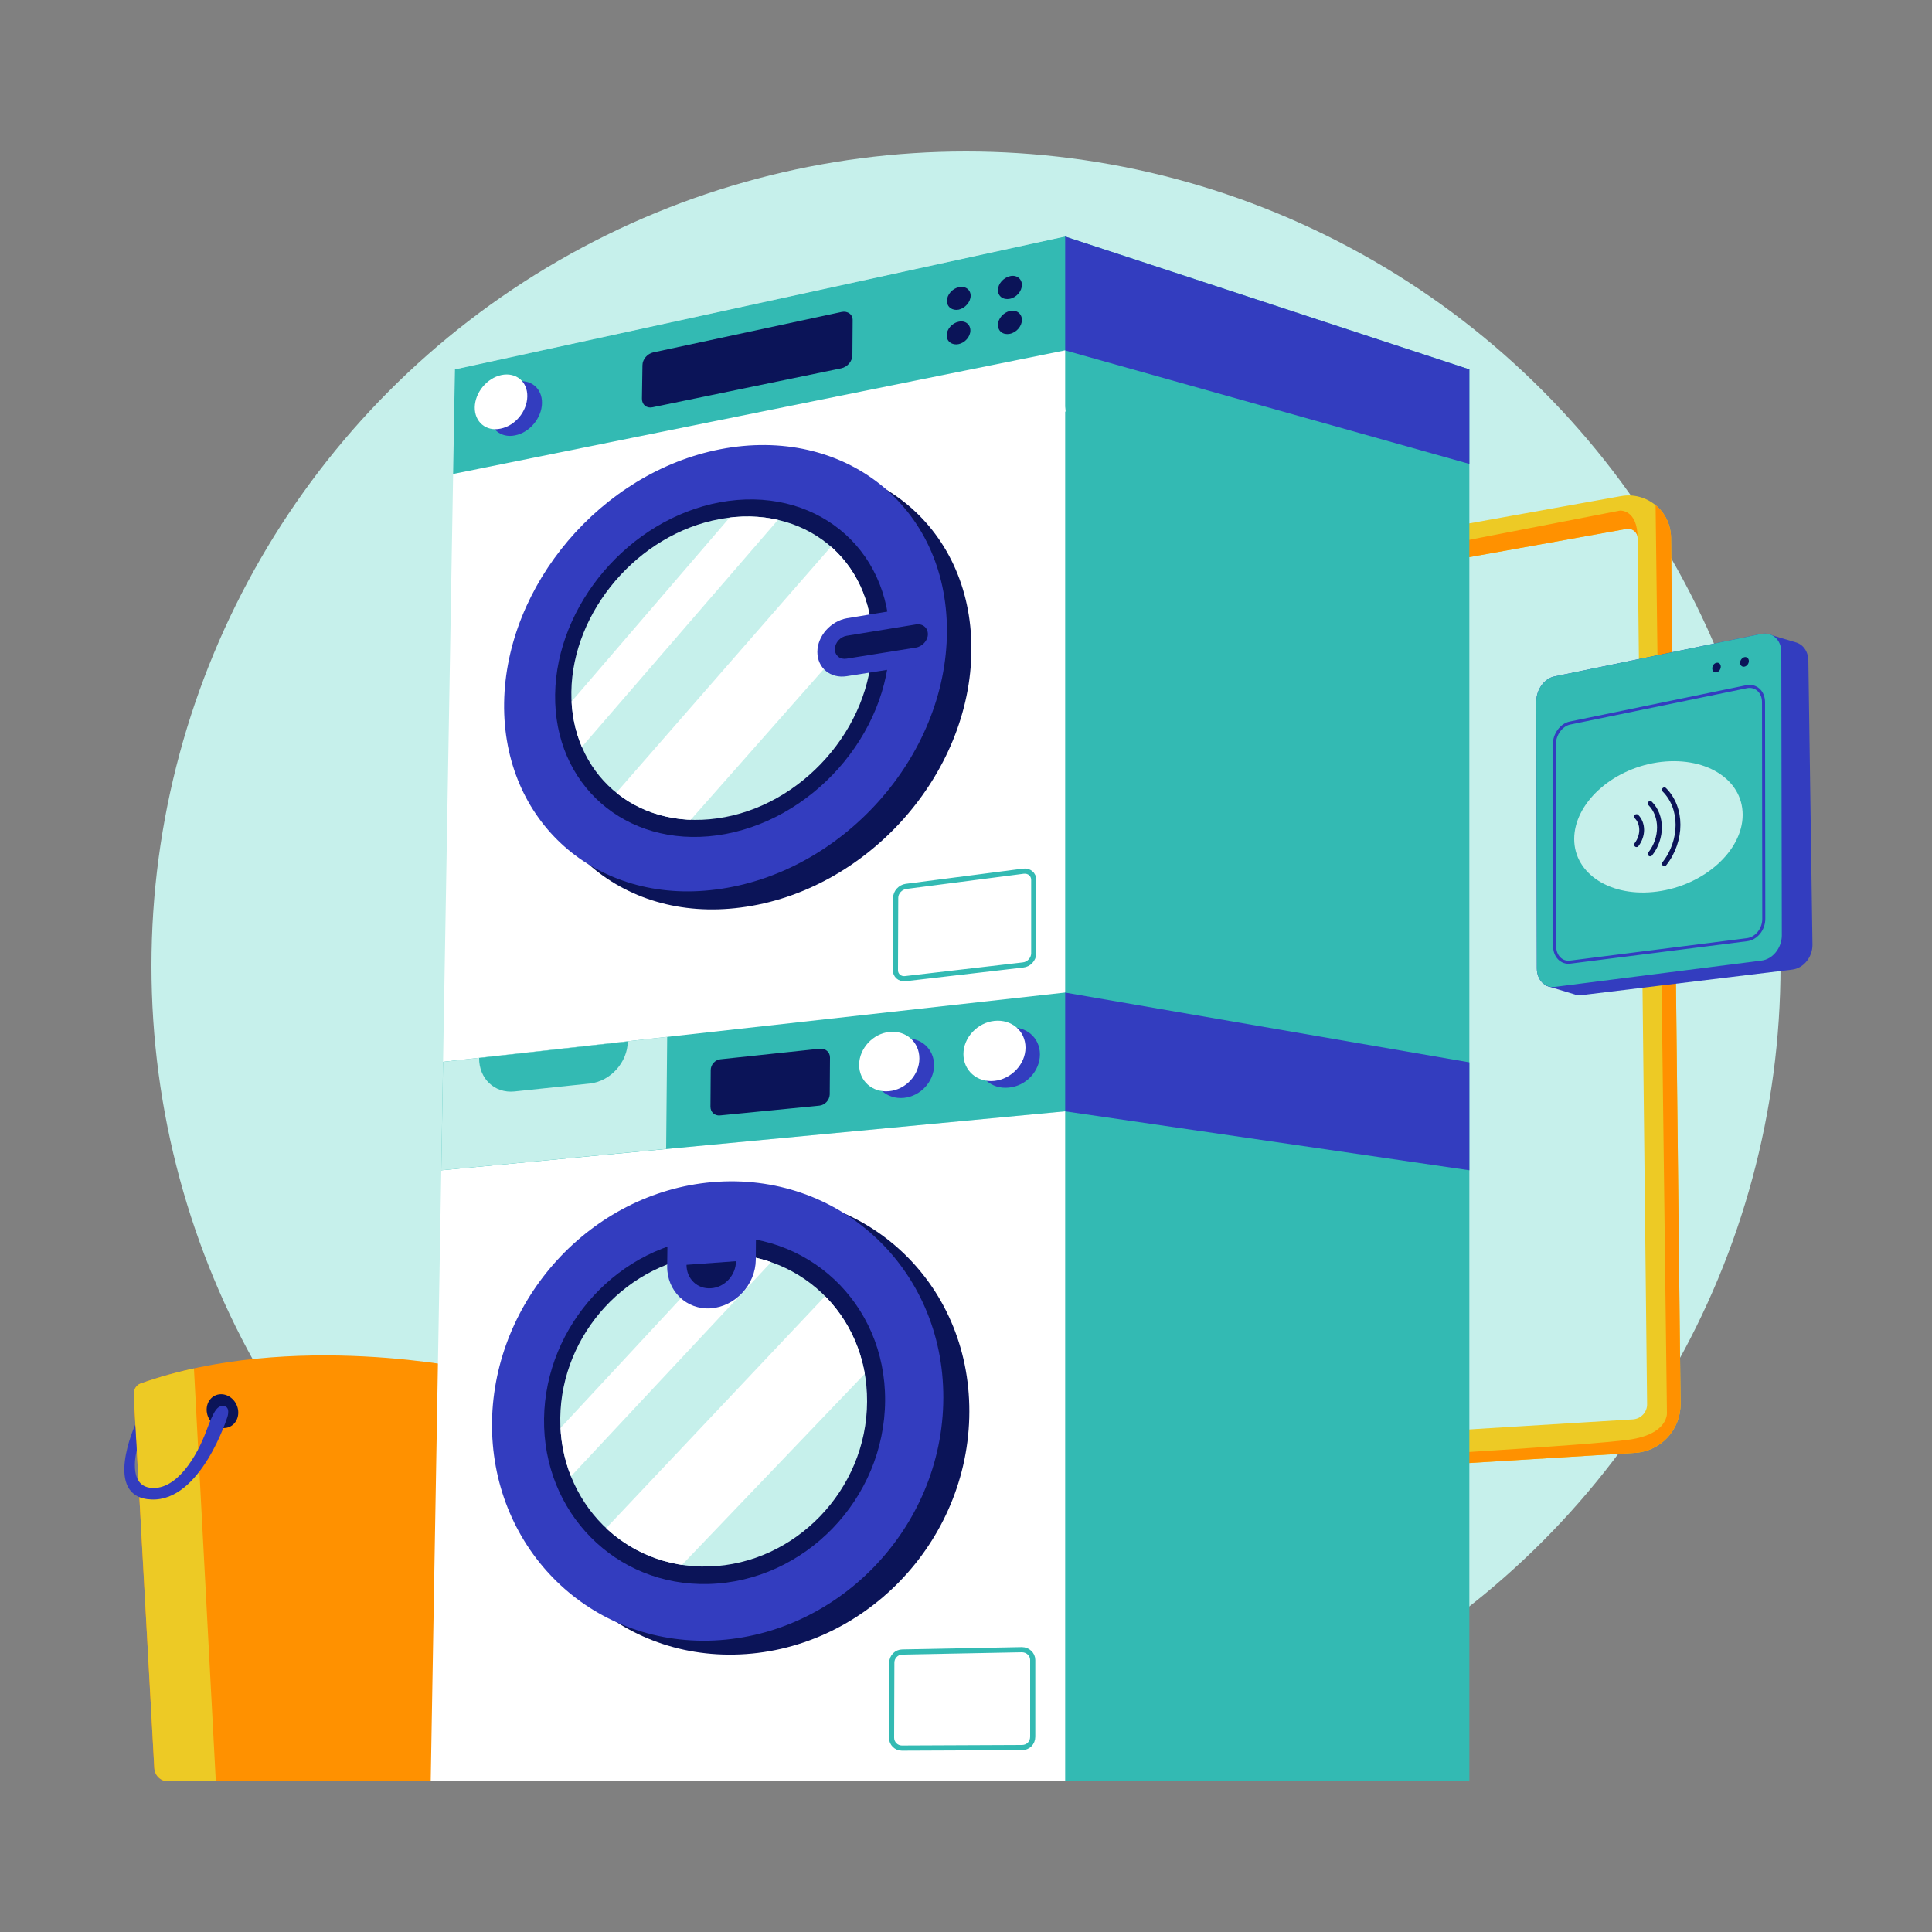
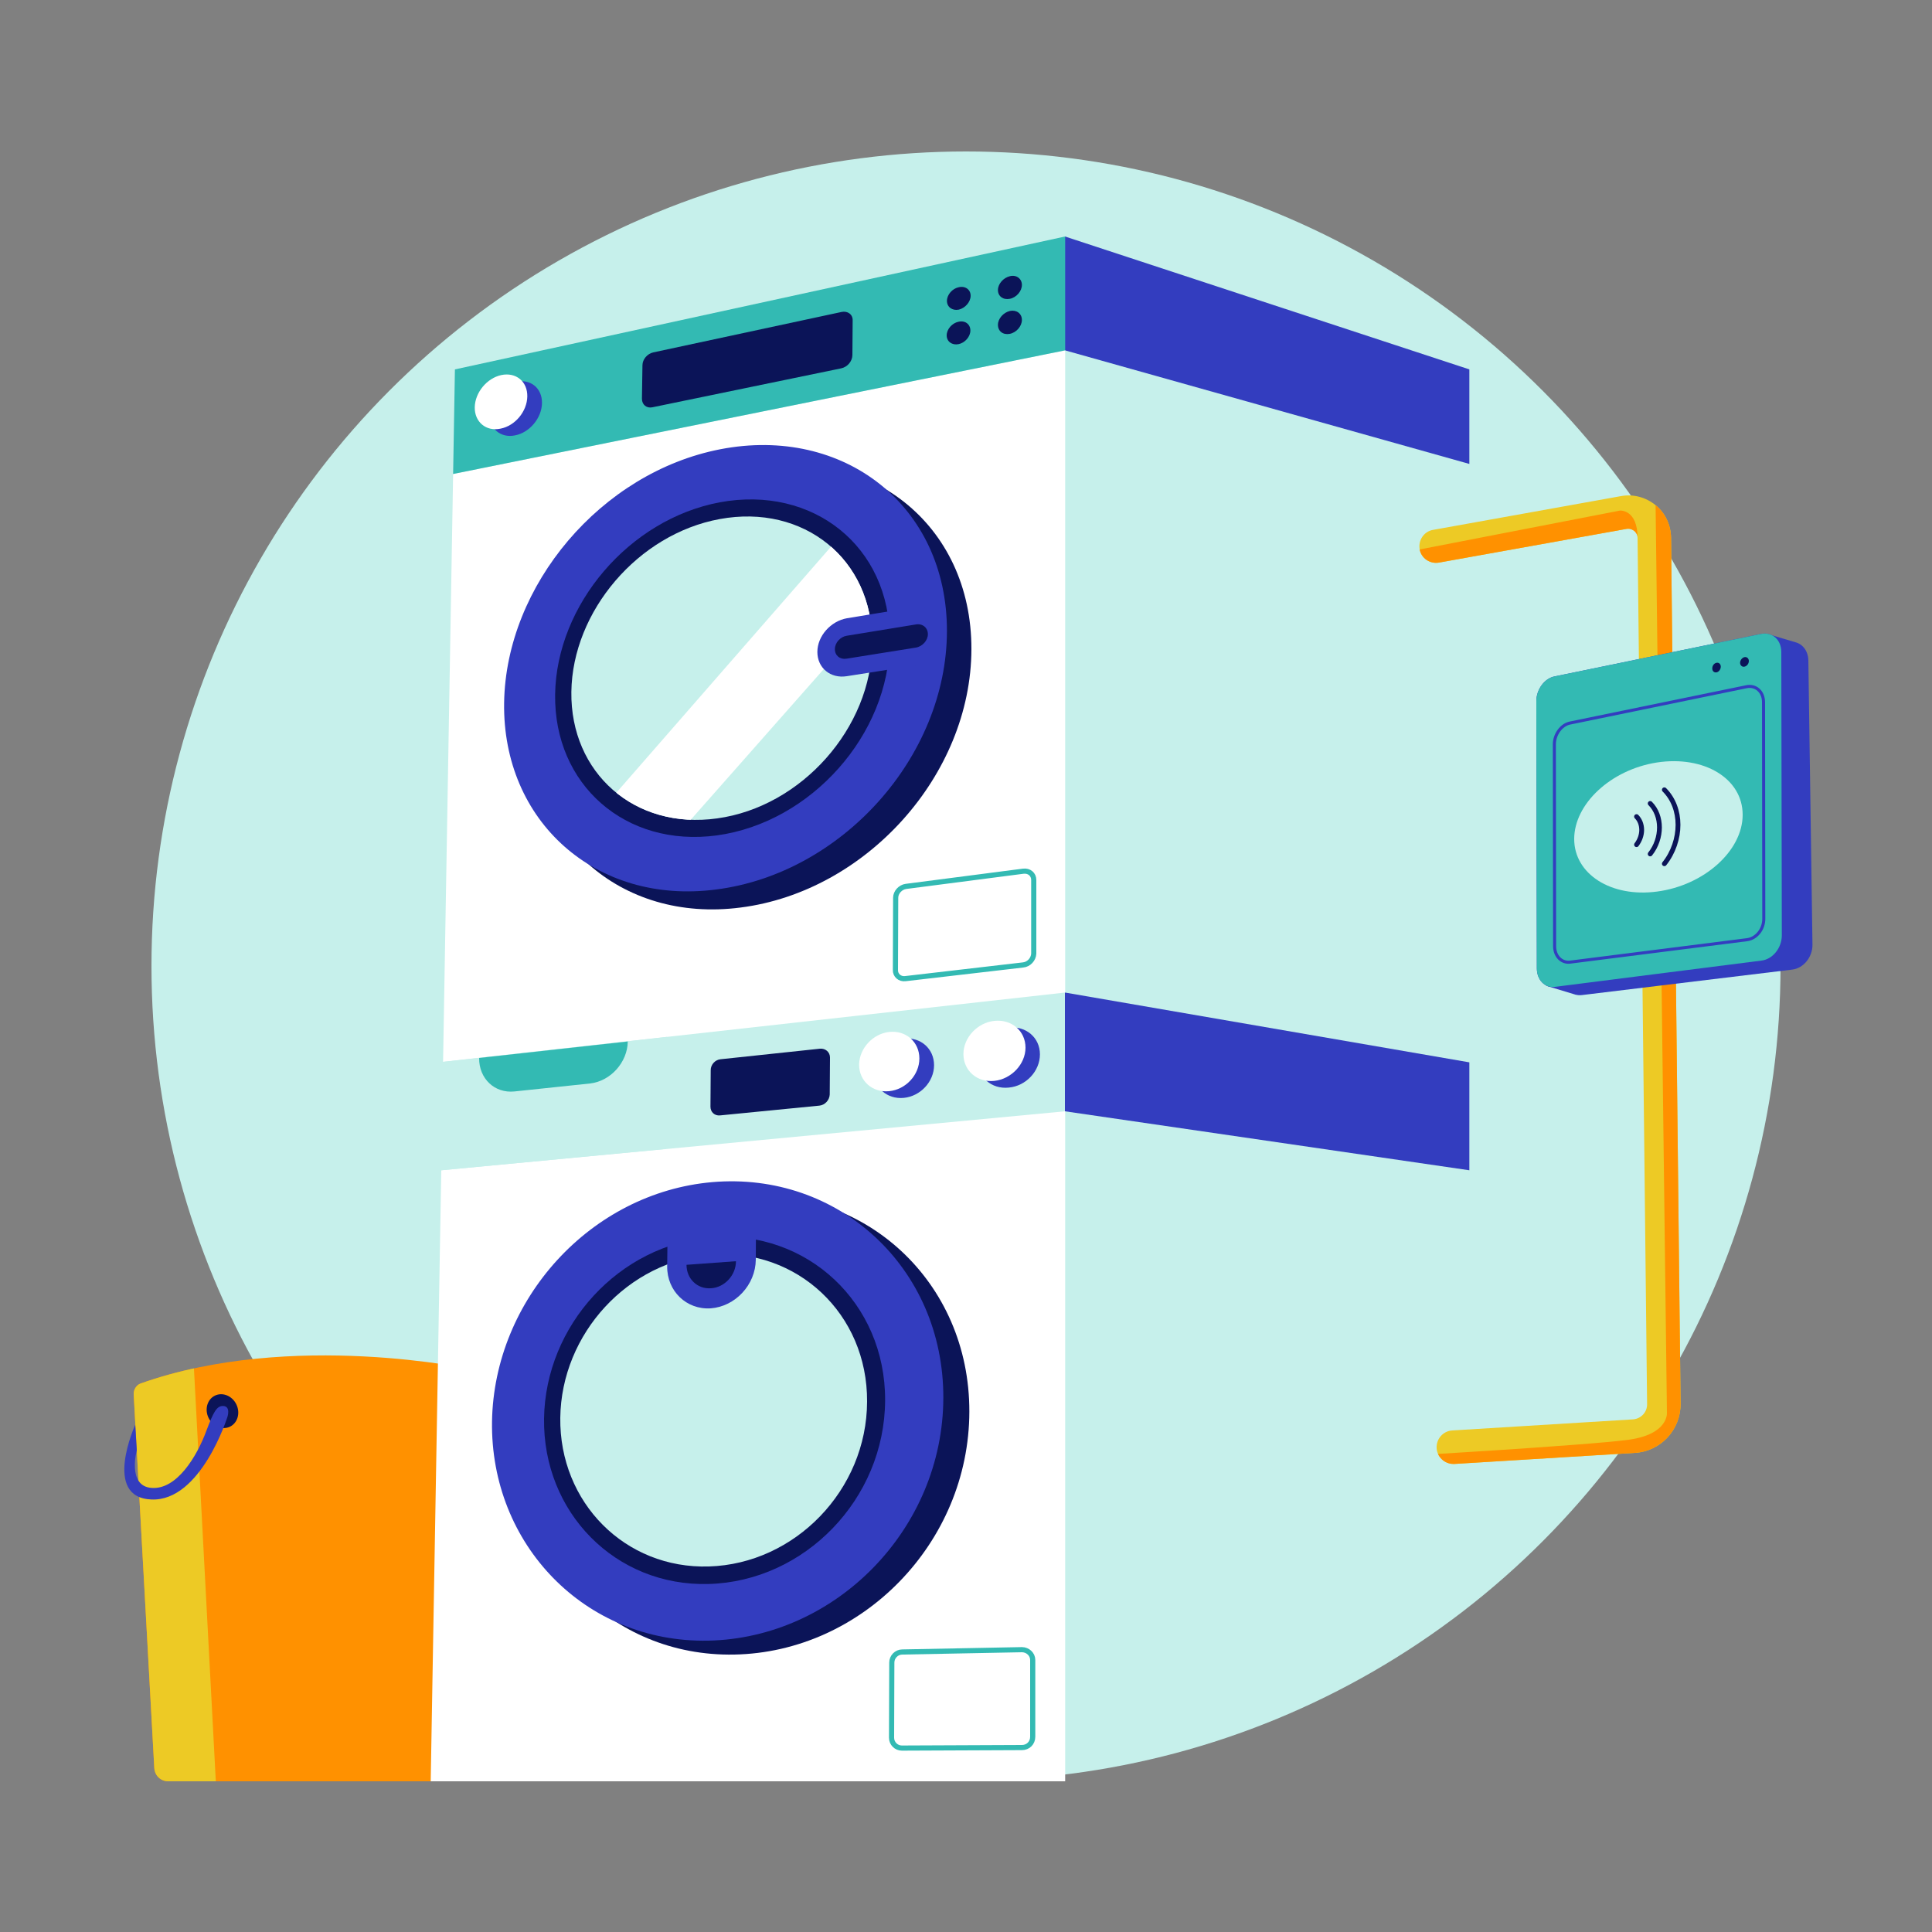
<svg xmlns="http://www.w3.org/2000/svg" xmlns:xlink="http://www.w3.org/1999/xlink" version="1.1" id="Illustrations" x="0px" y="0px" viewBox="0 0 750 750" style="enable-background:new 0 0 750 750;" xml:space="preserve">
  <rect x="0" y="0" width="750" height="750" fill="#808080" stroke="none" />
  <style type="text/css">
	.st0{fill:#C6F0EB;}
	.st1{fill:#EDCA25;}
	.st2{clip-path:url(#SVGID_00000047059203745700015000000013527685834753527978_);fill:#FF9100;}
	.st3{clip-path:url(#SVGID_00000063625920323791401010000011789842721829539774_);fill:#FF9100;}
	.st4{fill:#333DBF;}
	.st5{fill:#33BAB3;}
	.st6{fill:none;stroke:#333DBF;stroke-width:1.181;stroke-miterlimit:10;}
	.st7{fill:#0B1458;}
	.st8{fill:none;stroke:#0B1458;stroke-width:1.869;stroke-linecap:round;stroke-miterlimit:10;}
	.st9{fill:#FF9100;}
	.st10{clip-path:url(#SVGID_00000119083954346579198900000013112427203507519156_);fill:#EDCA25;}
	.st11{fill:#FFFFFF;}
	.st12{fill:none;stroke:#C6F0EB;stroke-width:4;stroke-miterlimit:10;}
	.st13{clip-path:url(#SVGID_00000072989962604090507640000011955787868262903438_);}
	.st14{fill:none;stroke:#33BAB3;stroke-width:2;stroke-miterlimit:10;}
	.st15{clip-path:url(#SVGID_00000102527538441777073660000013198200332676083892_);}
</style>
  <g>
    <circle class="st0" cx="375" cy="375" r="316.2" />
    <g>
      <g>
        <path id="XMLID_00000040554893564585534940000009970710006139655048_" class="st1" d="M564.2,568.3c-3.4,0-6.3-2.7-6.5-6.1     c-0.2-3.6,2.5-6.7,6.1-6.9l70.1-4.3c3.1-0.2,5.6-2.8,5.5-6l-3.7-336.2c0-1.4-0.8-2.3-1.3-2.7s-1.5-1-2.9-0.8l-72.9,13.1     c-3.5,0.6-6.9-1.7-7.5-5.2s1.7-6.9,5.2-7.5l72.9-13.1c4.8-0.9,9.7,0.4,13.5,3.5s5.9,7.7,6,12.6l3.7,336.2     c0.1,10.1-7.7,18.5-17.7,19.1l-70.1,4.3C564.5,568.3,564.3,568.3,564.2,568.3z" />
      </g>
      <g>
        <defs>
          <path id="SVGID_1_" d="M564.2,568.3c-3.4,0-6.3-2.7-6.5-6.1c-0.2-3.6,2.5-6.7,6.1-6.9l70.1-4.3c3.1-0.2,5.6-2.8,5.5-6      l-3.7-336.2c0-1.4-0.8-2.3-1.3-2.7s-1.5-1-2.9-0.8l-72.9,13.1c-3.5,0.6-6.9-1.7-7.5-5.2s1.7-6.9,5.2-7.5l72.9-13.1      c4.8-0.9,9.7,0.4,13.5,3.5s5.9,7.7,6,12.6l3.7,336.2c0.1,10.1-7.7,18.5-17.7,19.1l-70.1,4.3      C564.5,568.3,564.3,568.3,564.2,568.3z" />
        </defs>
        <clipPath id="SVGID_00000065765505395136426570000017451896803129695403_">
          <use xlink:href="#SVGID_1_" style="overflow:visible;" />
        </clipPath>
        <path style="clip-path:url(#SVGID_00000065765505395136426570000017451896803129695403_);fill:#FF9100;" d="M551.1,213.3     l77.8-15.1c0,0,6.8-0.5,6.8,10.6s0,0,0,0l-83,15.1L551.1,213.3" />
      </g>
      <g>
        <defs>
          <path id="SVGID_00000078750607357913311790000018027567767392729758_" d="M564.2,568.3c-3.4,0-6.3-2.7-6.5-6.1      c-0.2-3.6,2.5-6.7,6.1-6.9l70.1-4.3c3.1-0.2,5.6-2.8,5.5-6l-3.7-336.2c0-1.4-0.8-2.3-1.3-2.7s-1.5-1-2.9-0.8l-72.9,13.1      c-3.5,0.6-6.9-1.7-7.5-5.2s1.7-6.9,5.2-7.5l72.9-13.1c4.8-0.9,9.7,0.4,13.5,3.5s5.9,7.7,6,12.6l3.7,336.2      c0.1,10.1-7.7,18.5-17.7,19.1l-70.1,4.3C564.5,568.3,564.3,568.3,564.2,568.3z" />
        </defs>
        <clipPath id="SVGID_00000091695102399846560000000015871841691067148951_">
          <use xlink:href="#SVGID_00000078750607357913311790000018027567767392729758_" style="overflow:visible;" />
        </clipPath>
        <path style="clip-path:url(#SVGID_00000091695102399846560000000015871841691067148951_);fill:#FF9100;" d="M642.7,196.2     l4.4,352.1c0,0,0.9,8.4-14.8,10.6c-15.8,2.2-95.2,6.8-95.2,6.8l4,6.7l108.2-2l10.5-12.1l-0.5-358.5L642.7,196.2" />
      </g>
    </g>
    <g id="XMLID_00000172441727977184132970000005891773044787045804_">
      <path class="st4" d="M696.9,249.3L696.9,249.3l-10.1-3l-3.2,5l-71.4,14.2c-4,0.8-7.1,5.1-7,9.6l1.4,97.6l-6.3,10l10.9,3.3    c0.1,0,0.1,0,0.2,0.1h0.1l0,0c0.8,0.2,1.6,0.3,2.5,0.2l81.7-9.9c4.4-0.5,7.9-4.8,7.9-9.6L702,256.3    C701.9,252.7,699.8,250,696.9,249.3z" />
      <g>
        <g>
          <path class="st4" d="M683.8,372.9l-80.2,10.2c-3.9,0.5-7-2.7-7-7.2l-0.2-103.7c0-4.5,3.1-8.8,7-9.6l80.2-16.5      c4.3-0.9,7.9,2.2,7.9,7l0.2,110.2C691.6,368.1,688.1,372.4,683.8,372.9z" />
          <path class="st5" d="M683.8,372.9l-80.2,10.2c-3.9,0.5-7-2.7-7-7.2l-0.2-103.7c0-4.5,3.1-8.8,7-9.6l80.2-16.5      c4.3-0.9,7.9,2.2,7.9,7l0.2,110.2C691.6,368.1,688.1,372.4,683.8,372.9z" />
          <path class="st6" d="M678.1,364.8l-68.6,8.7c-3.3,0.4-6-2.3-6-6.2l-0.1-78.4c0-3.8,2.7-7.5,6-8.2l68.5-14.1      c3.7-0.8,6.7,1.9,6.7,6l0.1,83.9C684.8,360.7,681.8,364.4,678.1,364.8z" />
          <path class="st7" d="M678.9,256.6c0-1-0.8-1.7-1.7-1.5s-1.7,1.2-1.7,2.2s0.8,1.7,1.7,1.5C678.1,258.6,678.9,257.7,678.9,256.6z" />
          <path class="st7" d="M668,258.8c0-1-0.7-1.7-1.7-1.5c-0.9,0.2-1.6,1.1-1.6,2.2c0,1,0.7,1.7,1.7,1.5      C667.3,260.8,668,259.8,668,258.8z" />
          <g>
            <path class="st0" d="M676.5,316.3c0,14-15,27.4-33.2,29.8c-17.9,2.4-32.2-6.8-32.2-20.4s14.2-26.9,32.1-29.7       C661.5,293.2,676.5,302.2,676.5,316.3z" />
            <g>
              <g>
                <path class="st8" d="M635.3,327.9c1.3-1.7,2-3.8,2-5.7c0-2-0.7-3.9-2-5.2" />
                <path class="st8" d="M640.6,331.5c2.4-3,3.6-6.8,3.6-10.3s-1.2-6.9-3.6-9.3" />
                <path class="st8" d="M646.1,335.3c3.5-4.4,5.3-9.9,5.3-15.1s-1.8-10.1-5.3-13.6" />
              </g>
            </g>
          </g>
        </g>
      </g>
    </g>
    <g>
      <g>
        <g>
-           <path id="XMLID_00000123404535225863792270000010875514810880227503_" class="st9" d="M51.9,541.3l8,145.1      c0.2,2.9,2.5,5.1,5.4,5.1h109.1l9.5-159.8c0,0-70.7-15.5-129.4,5.4C52.9,537.7,51.8,539.5,51.9,541.3z" />
+           <path id="XMLID_00000123404535225863792270000010875514810880227503_" class="st9" d="M51.9,541.3l8,145.1      c0.2,2.9,2.5,5.1,5.4,5.1h109.1l9.5-159.8c0,0-70.7-15.5-129.4,5.4C52.9,537.7,51.8,539.5,51.9,541.3" />
        </g>
        <g>
          <defs>
            <path id="SVGID_00000049910259513015712970000012609445967933725119_" d="M51.9,541.3l8,145.1c0.2,2.9,2.5,5.1,5.4,5.1h109.1       l9.5-159.8c0,0-70.7-15.5-129.4,5.4C52.9,537.7,51.8,539.5,51.9,541.3z" />
          </defs>
          <clipPath id="SVGID_00000085945034706547906270000008261361163826340264_">
            <use xlink:href="#SVGID_00000049910259513015712970000012609445967933725119_" style="overflow:visible;" />
          </clipPath>
          <polygon style="clip-path:url(#SVGID_00000085945034706547906270000008261361163826340264_);fill:#EDCA25;" points="74.9,523.9       84.4,703.2 56,701.8 40.4,531.4     " />
        </g>
      </g>
    </g>
    <g>
      <g>
-         <polygon class="st11" points="176.6,691.5 176.6,143.4 413.4,91.8 413.4,691.5    " />
-         <polygon class="st5" points="570.4,691.5 570.4,143.4 413.4,91.8 413.4,691.5    " />
        <polygon class="st0" points="176.6,424.4 413.4,397.9 413.4,449.6 176.6,469.5    " />
        <line class="st12" x1="176.6" y1="202.3" x2="413.4" y2="157.8" />
        <polygon class="st4" points="413.4,136 570.4,180.1 570.4,143.4 413.4,91.8    " />
        <polygon class="st4" points="413.4,431.4 413.4,385.3 570.4,412.4 570.4,454.3    " />
      </g>
      <g>
        <g>
          <g>
            <polygon class="st11" points="413.5,385.3 172,412.2 175.9,184 413.5,136      " />
            <g>
              <path class="st7" d="M377.1,252c0.1-48.6-40-79.9-88-70.6c-46.3,9-83.2,52.8-83.9,98.4c-0.7,45.9,35.5,78.6,82.3,72.5        C336.2,346.1,377,300.9,377.1,252z" />
              <g>
                <path class="st4" d="M367.6,245c0.1-48.6-40-79.9-88-70.6c-46.3,9-83.2,52.8-83.9,98.4c-0.7,45.9,35.5,78.6,82.3,72.5         C326.7,339.1,367.5,293.9,367.6,245z" />
                <path class="st7" d="M345.4,248.6c0.2-36.5-29.8-60.3-66-53.6c-35.2,6.6-63.4,39.8-63.9,74.6c-0.5,34.9,27.2,59.5,62.8,54.7         C314.8,319.3,345.3,285.2,345.4,248.6z" />
                <path class="st0" d="M338.6,249.7c0.2-32.7-26.7-54.2-59.2-48.2c-31.7,5.8-57.2,35.8-57.6,67.1         c-0.4,31.5,24.6,53.6,56.6,49.1C311.1,313.2,338.4,282.6,338.6,249.7z" />
                <g>
                  <g>
                    <defs>
                      <path id="SVGID_00000079464862990706941040000015178307156949375397_" d="M338.6,249.7c0.2-32.7-26.7-54.2-59.2-48.2            c-31.7,5.8-57.2,35.8-57.6,67.1c-0.4,31.5,24.6,53.6,56.6,49.1C311.1,313.2,338.4,282.6,338.6,249.7z" />
                    </defs>
                    <clipPath id="SVGID_00000127020587411058763540000013885980077445146025_">
                      <use xlink:href="#SVGID_00000079464862990706941040000015178307156949375397_" style="overflow:visible;" />
                    </clipPath>
                    <g style="clip-path:url(#SVGID_00000127020587411058763540000013885980077445146025_);">
                      <polygon class="st11" points="228.2,320.4 332.3,201.1 355.4,219.4 251.4,337.2           " />
-                       <polygon class="st11" points="201.8,295.7 303.7,177.1 314.8,187 214,303.7           " />
                    </g>
                  </g>
                </g>
                <g>
                  <path class="st4" d="M356.1,235.5l-27.3,4.5c-6.3,1.1-11.5,6.9-11.5,13.1l0,0c0,6.2,5.1,10.4,11.4,9.4l27.4-4.3          c2.3-0.4,4.1-2.4,4.2-4.7v-14.8C360.3,236.6,358.4,235.1,356.1,235.5z" />
                  <path class="st7" d="M355.6,242.4l-26.9,4.4c-2.5,0.4-4.6,2.7-4.6,5.2l0,0c0,2.5,2,4.1,4.5,3.7l26.9-4.3          c2.6-0.4,4.7-2.8,4.7-5.2l0,0C360.2,243.7,358.2,242,355.6,242.4z" />
                </g>
              </g>
            </g>
          </g>
          <polygon class="st5" points="413.5,91.8 176.6,143.4 175.9,184 413.5,136     " />
          <path class="st4" d="M210.4,156.5c0.1-5.8-4.4-9.5-10.1-8.3c-5.6,1.2-10.2,6.8-10.3,12.5c-0.1,5.7,4.4,9.5,10,8.3      C205.6,167.9,210.3,162.3,210.4,156.5z" />
          <path class="st7" d="M326.5,143l-73.2,15.1c-2.3,0.5-4.1-1-4.1-3.3l0.2-13c0-2.3,1.9-4.5,4.2-5l73.1-15.7c2.4-0.5,4.4,1,4.3,3.3      l-0.1,13.4C330.9,140.2,329,142.5,326.5,143z" />
          <g>
            <path class="st7" d="M376.8,114.8c0,2.4-2.1,4.8-4.6,5.4c-2.5,0.5-4.6-1-4.6-3.4s2.1-4.8,4.6-5.3       C374.7,110.9,376.8,112.4,376.8,114.8z" />
            <path class="st7" d="M376.7,128.3c0,2.4-2.1,4.8-4.6,5.3s-4.6-1-4.6-3.4c0-2.4,2.1-4.8,4.6-5.3       C374.7,124.3,376.7,125.9,376.7,128.3z" />
          </g>
          <g>
            <path class="st7" d="M396.7,110.6c0,2.4-2.1,4.9-4.7,5.4c-2.6,0.5-4.6-1-4.6-3.4s2.1-4.8,4.7-5.4       C394.6,106.6,396.7,108.2,396.7,110.6z" />
            <path class="st7" d="M396.7,124.2c0,2.4-2.1,4.9-4.7,5.4c-2.6,0.5-4.6-1-4.6-3.5c0-2.4,2.1-4.8,4.7-5.4       C394.6,120.2,396.7,121.7,396.7,124.2z" />
          </g>
        </g>
        <path class="st14" d="M397.1,374.6l-45.6,5.3c-2.2,0.3-4-1.3-3.9-3.4l0.1-28c0-2.1,1.8-4.1,4-4.4l45.5-5.9     c2.3-0.3,4.1,1.2,4.1,3.4v28.6C401.2,372.4,399.4,374.4,397.1,374.6z" />
        <g>
          <g>
            <polygon class="st11" points="413.5,691.5 167.2,691.5 171.3,454.3 413.5,431.4      " />
            <g>
              <g>
                <path class="st7" d="M376.3,548c0.1-50.6-40.8-87.9-89.7-83.7c-47.2,4.1-84.7,45.5-85.5,92.9c-0.7,47.7,36.1,86,83.9,85.1         C334.6,641.4,376.2,599,376.3,548z" />
              </g>
            </g>
            <g>
              <g>
                <path class="st4" d="M366.2,542.6c0.1-50.6-40.8-87.9-89.7-83.7c-47.2,4.1-84.7,45.5-85.5,92.9c-0.7,47.7,36.1,86,83.9,85.1         C324.4,635.9,366.1,593.6,366.2,542.6z" />
                <path class="st7" d="M343.6,543.7c0.2-38-30.4-66.3-67.3-63.4c-35.9,2.8-64.6,34.2-65.1,70.4c-0.5,36.4,27.7,65.2,63.9,64.2         C312.3,613.9,343.4,582,343.6,543.7z" />
                <path class="st0" d="M336.6,544.1c0.2-34.1-27.2-59.6-60.4-57.1c-32.3,2.4-58.3,30.7-58.7,63.4         c-0.4,32.8,25.1,58.7,57.7,57.7C308.6,607.1,336.5,578.4,336.6,544.1z" />
                <g>
                  <g>
                    <defs>
-                       <path id="SVGID_00000136400722301943715020000014459260659810592158_" d="M336.6,544.1c0.2-34.1-27.2-59.6-60.4-57.1            c-32.3,2.4-58.3,30.7-58.7,63.4c-0.4,32.8,25.1,58.7,57.7,57.7C308.6,607.1,336.5,578.4,336.6,544.1z" />
-                     </defs>
+                       </defs>
                    <clipPath id="SVGID_00000026151556466472957980000017752925172369036725_">
                      <use xlink:href="#SVGID_00000136400722301943715020000014459260659810592158_" style="overflow:visible;" />
                    </clipPath>
                    <g style="clip-path:url(#SVGID_00000026151556466472957980000017752925172369036725_);">
                      <polygon class="st11" points="224.1,605.1 330.2,492.7 353.7,514.5 247.7,625.3           " />
                      <polygon class="st11" points="197.2,576.3 301,464.5 312.4,476 209.5,586.1           " />
                    </g>
                  </g>
                </g>
              </g>
              <g>
                <path class="st4" d="M293.5,471.4l-34.3,2.8l-0.2,17.4c-0.1,9.6,7.5,16.9,16.9,16.3l0,0c9.5-0.7,17.4-9.1,17.5-18.9         L293.5,471.4z" />
                <path class="st7" d="M285.7,489.6c0,5.4-4.4,10.2-9.7,10.5c-5.3,0.4-9.5-3.7-9.5-9.1L285.7,489.6z" />
              </g>
            </g>
          </g>
-           <polygon class="st5" points="413.5,385.3 172,412.2 171.3,454.3 413.5,431.4     " />
          <path class="st4" d="M403.7,409.3c0-6.5-5.4-11.1-12.1-10.4c-6.6,0.7-12,6.5-12,12.9s5.3,11.1,12,10.4      C398.3,421.6,403.7,415.8,403.7,409.3z" />
          <path class="st4" d="M362.6,413.5c0-6.4-5.2-11-11.7-10.3c-6.4,0.7-11.6,6.4-11.7,12.7c0,6.3,5.1,10.9,11.6,10.3      S362.6,419.9,362.6,413.5z" />
          <path class="st11" d="M204.7,153.9c0.1-5.8-4.4-9.5-10.1-8.3c-5.6,1.2-10.2,6.8-10.3,12.5c-0.1,5.7,4.4,9.5,10,8.3      C200,165.3,204.6,159.7,204.7,153.9z" />
          <path class="st11" d="M398.1,406.7c0-6.5-5.4-11.1-12.1-10.4c-6.6,0.7-12,6.5-12,12.9s5.3,11.1,12,10.4      C392.6,418.9,398.1,413.1,398.1,406.7z" />
          <path class="st11" d="M356.9,410.9c0-6.4-5.2-11-11.7-10.3c-6.4,0.7-11.6,6.4-11.7,12.7c0,6.3,5.1,10.9,11.6,10.3      C351.6,423,356.9,417.3,356.9,410.9z" />
        </g>
        <path class="st14" d="M396.7,678.4l-46.6,0.2c-2.2,0-4-1.8-4-4l0.1-29.2c0-2.2,1.8-4.1,4.1-4.1l46.4-0.9c2.3,0,4.2,1.8,4.2,4     v29.8C400.9,676.6,399.1,678.4,396.7,678.4z" />
        <polygon class="st0" points="258.6,446 171.3,454.3 172,412.2 259,402.5    " />
        <path class="st7" d="M318.1,429.2l-38.6,3.8c-2.1,0.2-3.7-1.3-3.7-3.4l0.1-14.2c0-2.1,1.7-4,3.8-4.2l38.6-4.1     c2.1-0.2,3.9,1.3,3.9,3.4l-0.1,14.4C322,427.1,320.2,429,318.1,429.2z" />
        <path class="st5" d="M229.1,420.6l-29.4,3.1c-7.7,0.8-13.8-5-13.7-13l0,0l57.7-6.4l0,0C243.6,412.4,237,419.7,229.1,420.6z" />
      </g>
    </g>
    <ellipse transform="matrix(0.9 -0.435 0.435 0.9 -229.918 92.365)" class="st7" cx="86.6" cy="547.9" rx="6" ry="6.7" />
    <path class="st4" d="M53.1,563c0,0-3.8,13.9,5.7,14.6c9.7,0.8,17.6-12,21.4-22.4c2.6-6.9,3.9-9.4,6.3-9.4c3.2,0,1.8,4.2,1.8,4.2   S78,582.9,58.8,582.1c-19.2-0.7-6.3-29-6.3-29L53.1,563z" />
  </g>
</svg>